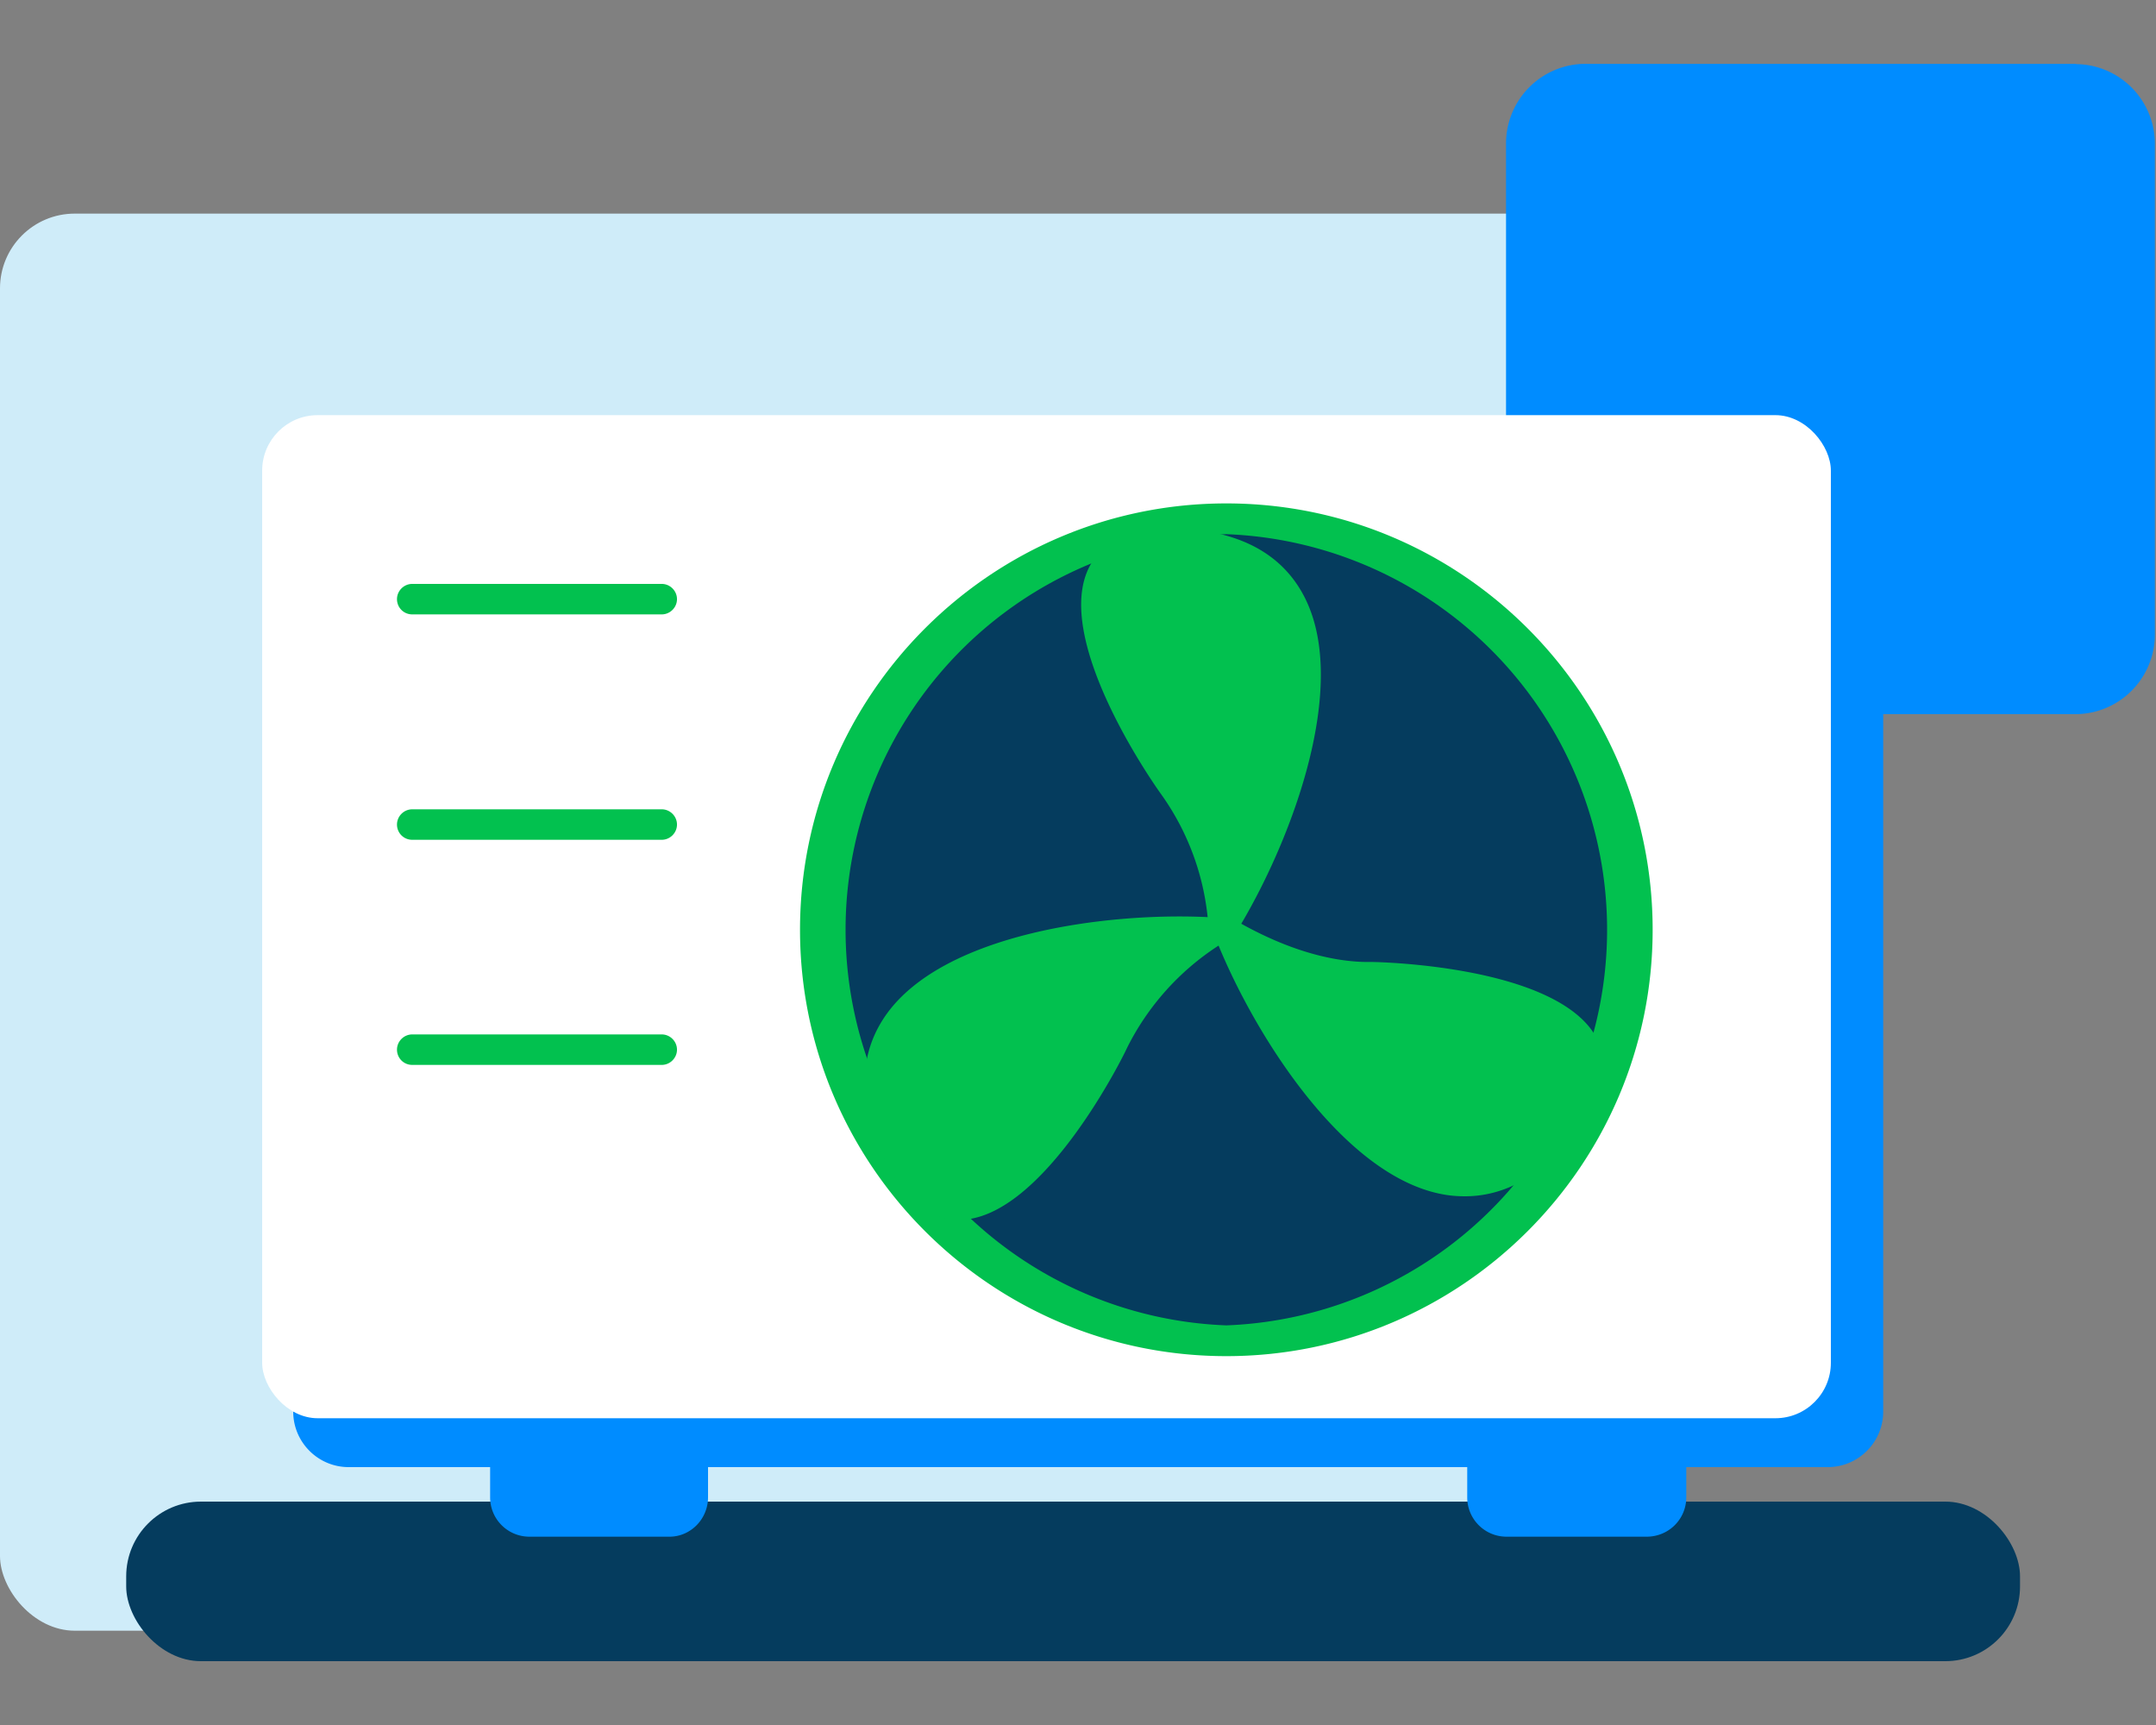
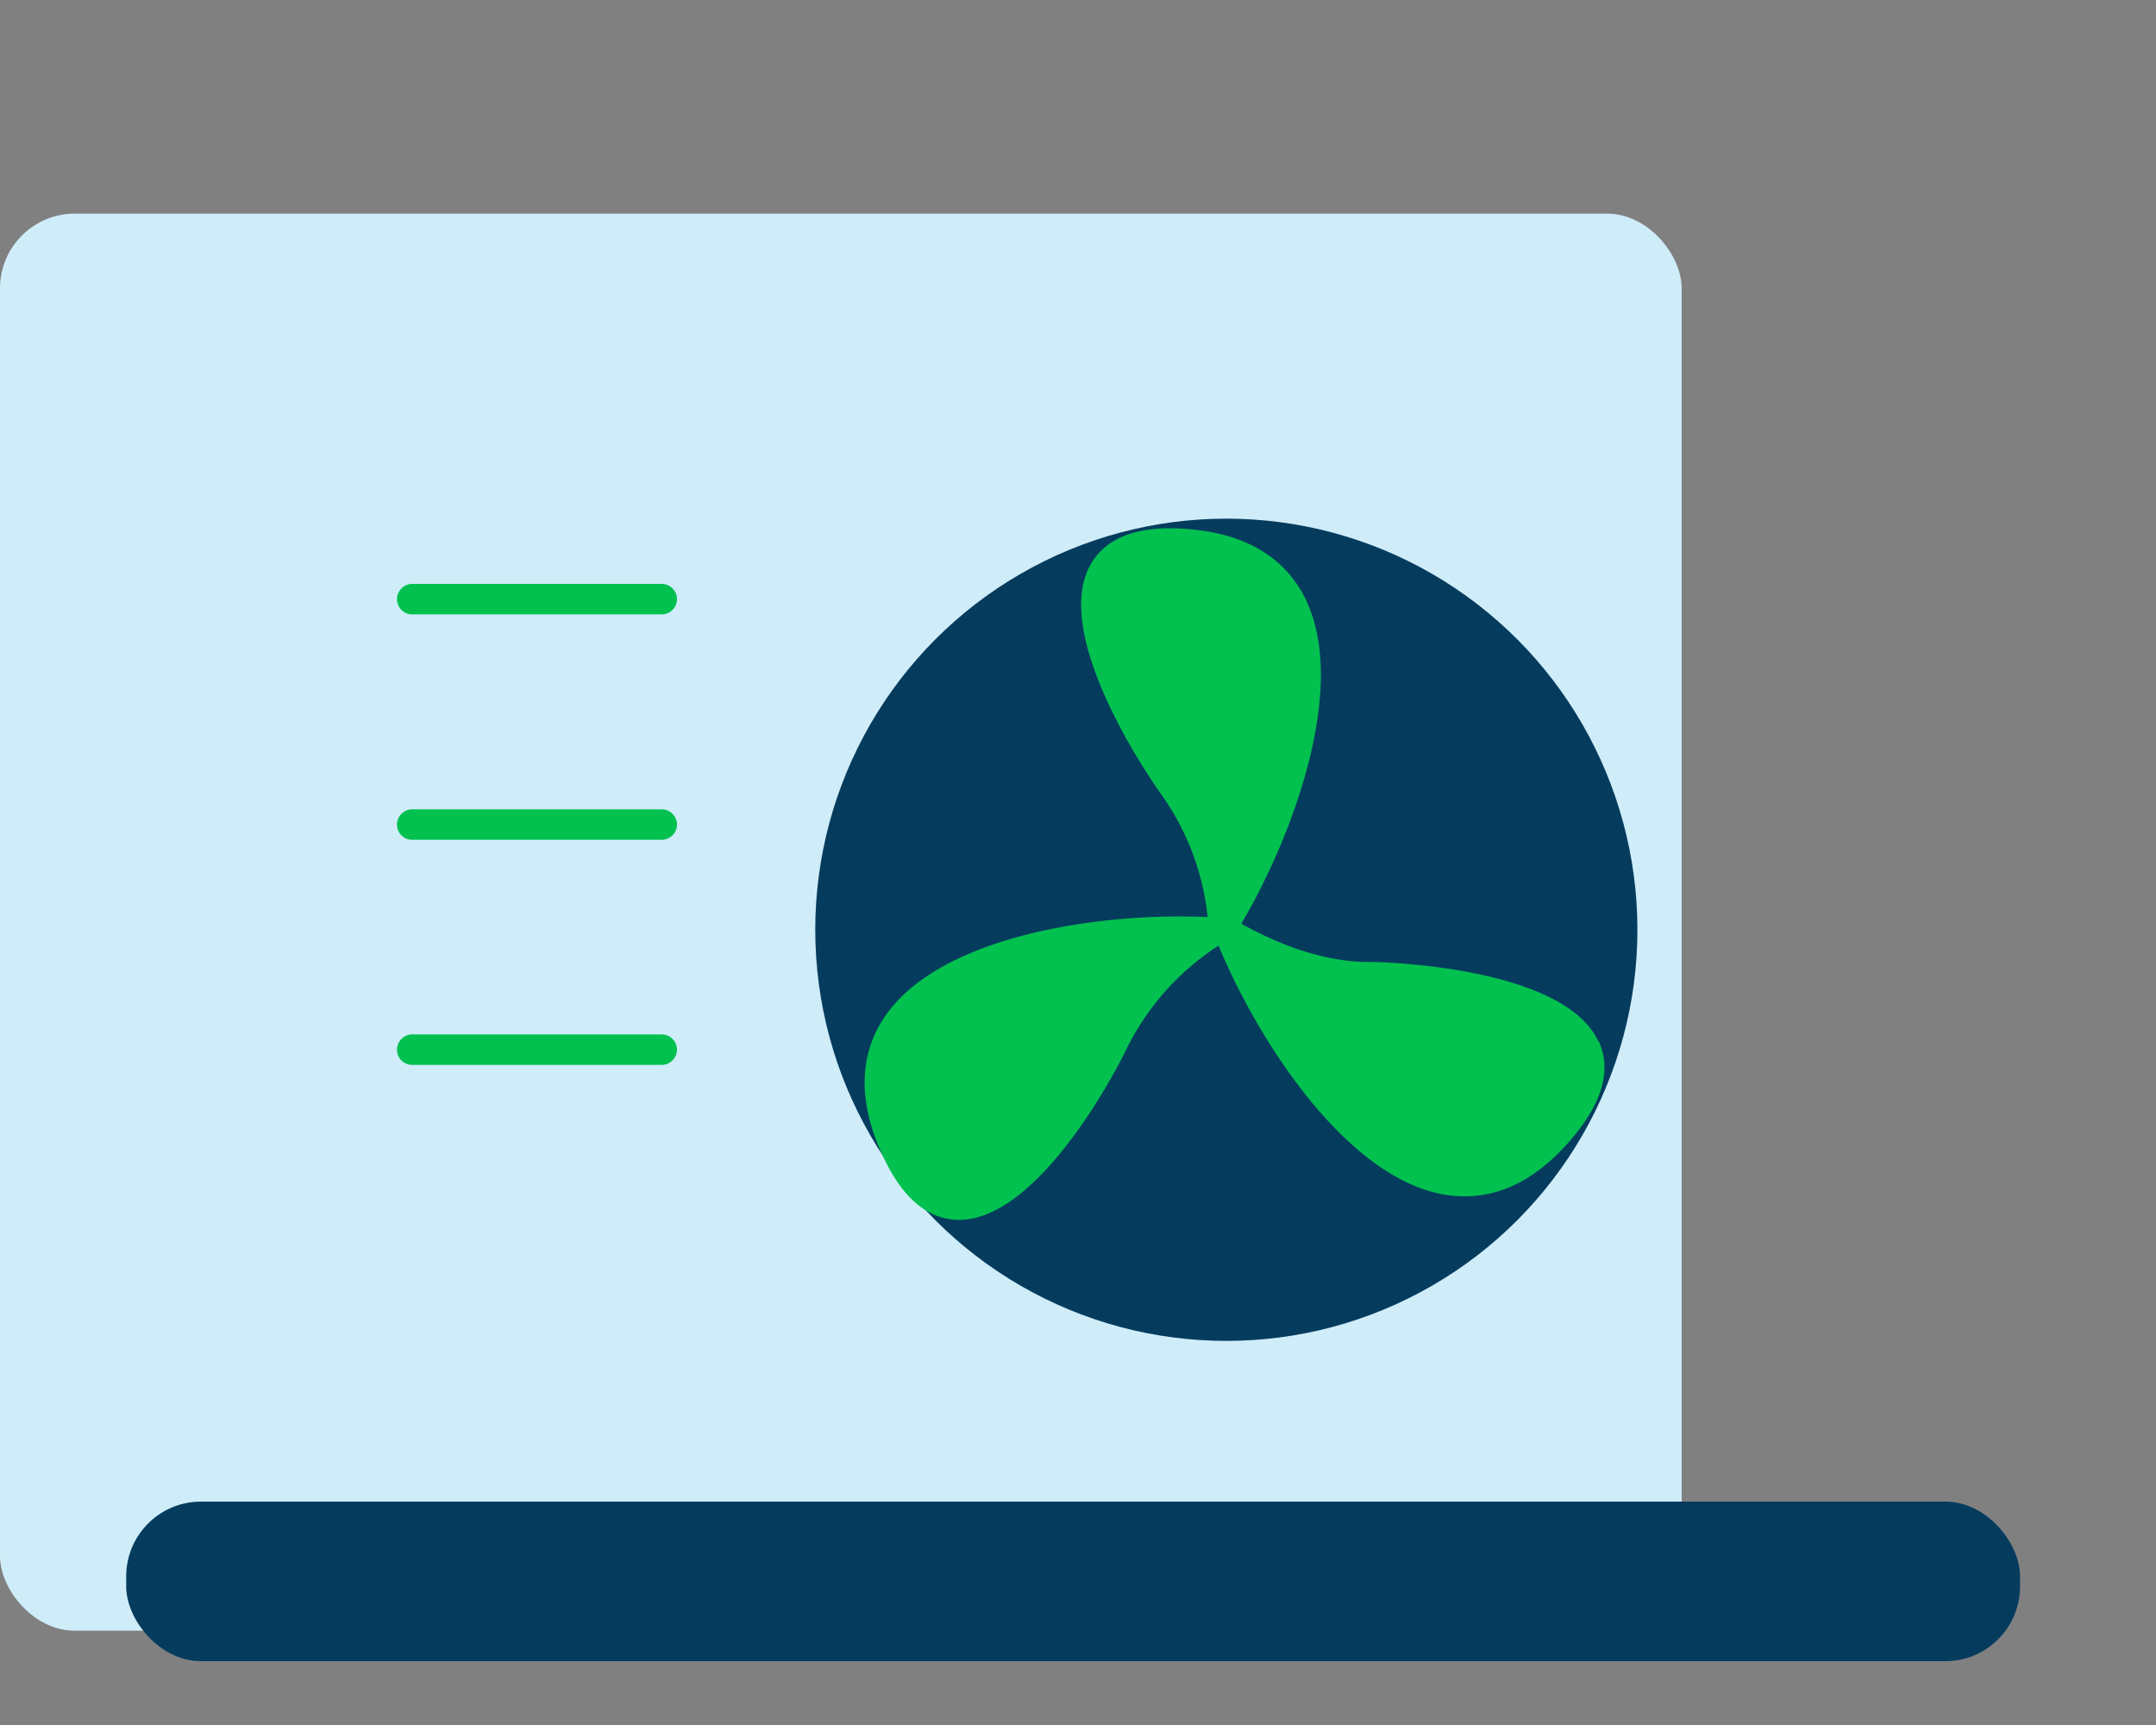
<svg xmlns="http://www.w3.org/2000/svg" viewBox="0 0 7500 6000">
  <rect x="0" y="0" width="7500" height="6000" fill="#808080" stroke="none" />
  <rect fill="#cfecf9" width="5850" height="4929" y="743" rx="260" ry="260" />
  <rect fill="#053c5e" width="6588" height="555" x="439" y="5223" rx="260" ry="260" />
-   <path d="M7223 222H5516a277 277 0 00-277 277v1244H1213c-106 0-193 86-193 193V4910c0 106 86 193 193 193h492v105c0 76 61 137 137 137h487c73 0 134-61 134-137v-105h2641v105c0 76 61 137 137 137h487c77 0 138-61 138-137v-105h492c106 0 193-86 193-193V2484h668a277 277 0 00 277-277V500a277 277 0 00-277-277Z" fill="#008cff" />
-   <rect fill="#fff" width="5457" height="3489" x="912" y="1444" rx="193" ry="193" />
  <circle fill="#053c5e" cx="4266" cy="3234" r="1430" />
-   <path d="M4266 4717c-818 0-1483-665-1483-1483s665-1483 1483-1483 1483 665 1483 1483-665 1483-1483 1483Zm0-2859a1377 1377 0 00 0 2752 1377 1377 0 00 0-2752Z" fill="#02c14f" />
  <path d="M5561 3624c-121-267-774-278-790-278-94 2-250-20-453-133 180-305 372-823 224-1128-69-142-201-224-391-243-182-19-302 23-358 123-144 258 244 795 248 800a892 892 0 01 160 425c-353-17-914 57-1116 336-92 128-102 283-29 460 70 170 163 255 277 257h3c295 0 582-590 584-597a904 904 0 01 319-357c135 327 440 802 779 865 26 5 52 7 78 7 126 0 243-59 351-177 123-135 162-256 115-361ZM2302 2137h-868c-30 0-53-24-53-53s24-53 53-53h868c29 0 53 24 53 53s-24 53-53 53Zm0 784h-868c-30 0-53-24-53-53s24-53 53-53h868c29 0 53 24 53 53s-24 53-53 53Zm0 783h-868c-30 0-53-24-53-53s24-53 53-53h868c29 0 53 24 53 53s-24 53-53 53Z" fill="#02c14f" />
</svg>